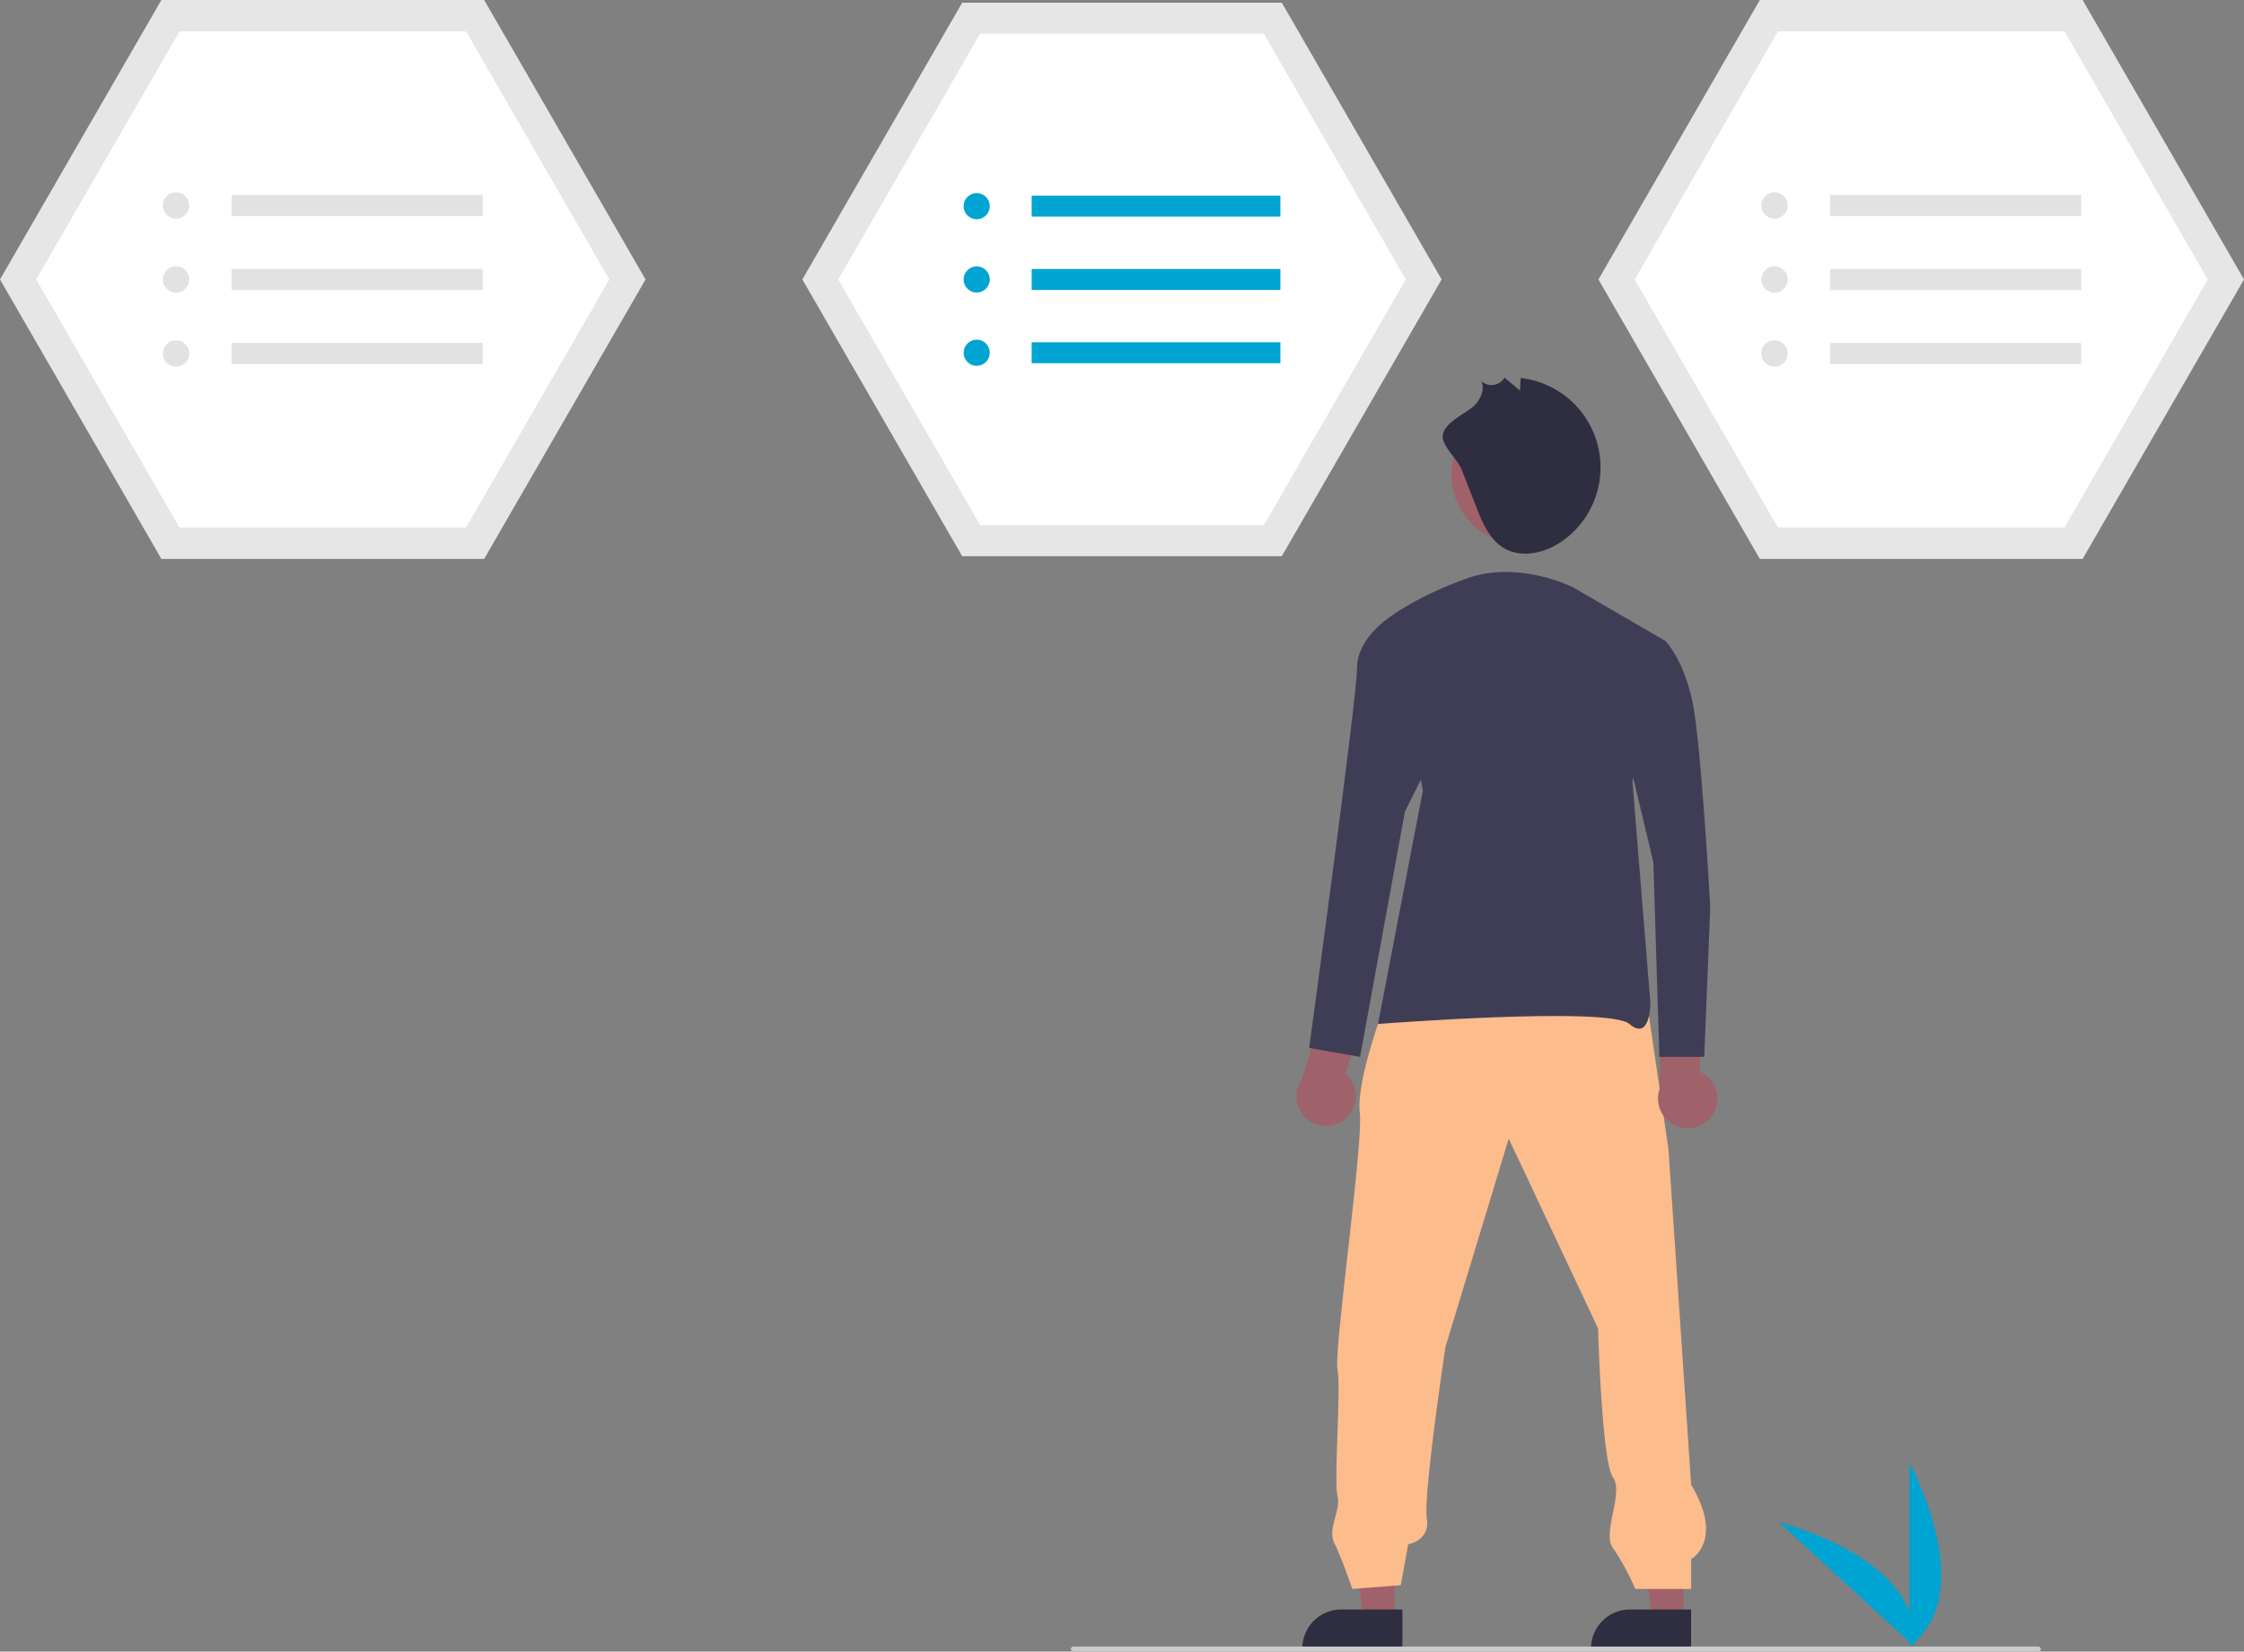
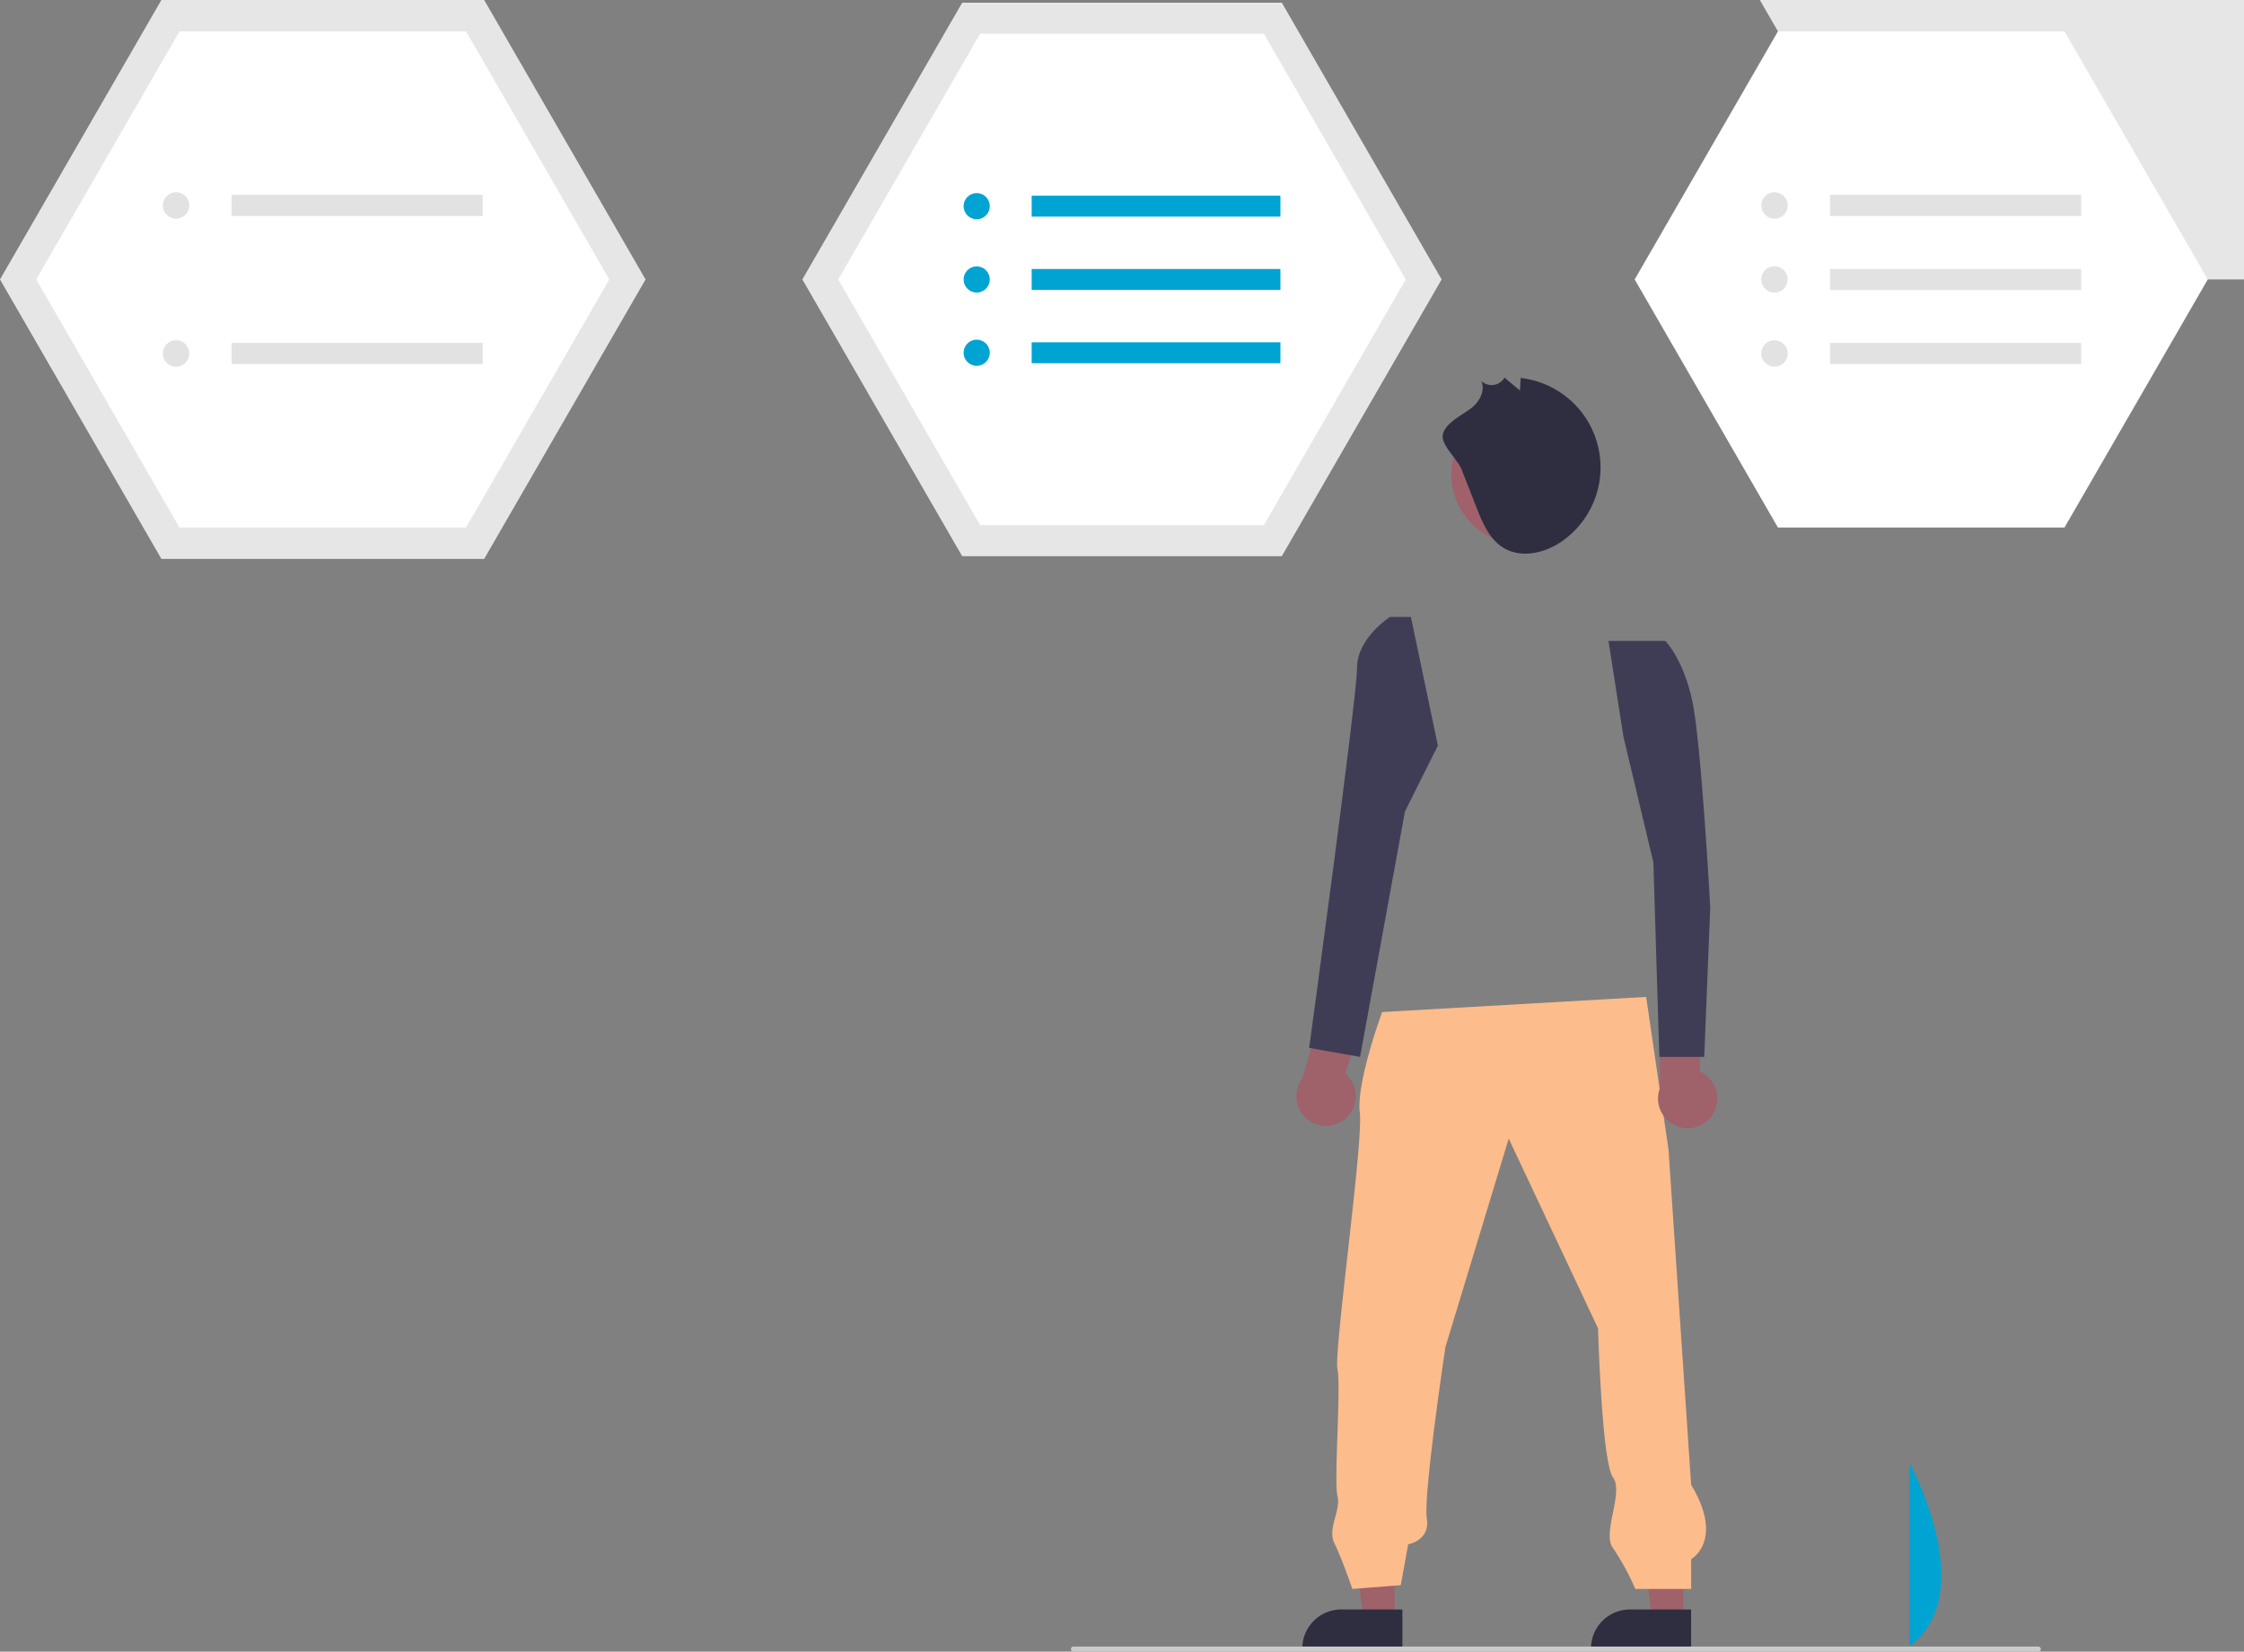
<svg xmlns="http://www.w3.org/2000/svg" id="Groupe_2064" data-name="Groupe 2064" width="478.113" height="352" viewBox="0 0 478.113 352">
  <rect x="0" y="0" width="478.113" height="352" fill="#808080" stroke="none" />
  <path id="Tracé_9251" data-name="Tracé 9251" d="M911,740.754V701.722S926.211,729.394,911,740.754Z" transform="translate(-504.14 -389.903)" fill="#00a4d2" />
-   <path id="Tracé_9252" data-name="Tracé 9252" d="M888.2,751.524l-28.753-26.4S890.123,732.636,888.2,751.524Z" transform="translate(-480.405 -400.679)" fill="#00a4d2" />
  <path id="Tracé_9253" data-name="Tracé 9253" d="M103.158,0H34.386L0,59.558l34.386,59.558h68.772l34.386-59.558Z" fill="#e6e6e6" />
  <path id="Tracé_9254" data-name="Tracé 9254" d="M201.775,241.945h61.052l30.526-52.873L262.828,136.2H201.775l-30.526,52.873Z" transform="translate(-163.53 -129.514)" fill="#fff" />
  <circle id="Ellipse_126" data-name="Ellipse 126" cx="2.817" cy="2.817" r="2.817" transform="translate(34.692 40.969)" fill="#e2e2e2" />
-   <circle id="Ellipse_127" data-name="Ellipse 127" cx="2.817" cy="2.817" r="2.817" transform="translate(34.692 56.741)" fill="#e2e2e2" />
  <circle id="Ellipse_128" data-name="Ellipse 128" cx="2.817" cy="2.817" r="2.817" transform="translate(34.692 72.514)" fill="#e2e2e2" />
  <rect id="Rectangle_255" data-name="Rectangle 255" width="53.514" height="4.506" transform="translate(49.338 41.532)" fill="#e2e2e2" />
-   <rect id="Rectangle_256" data-name="Rectangle 256" width="53.514" height="4.506" transform="translate(49.338 57.305)" fill="#e2e2e2" />
  <rect id="Rectangle_257" data-name="Rectangle 257" width="53.514" height="4.506" transform="translate(49.338 73.078)" fill="#e2e2e2" />
-   <path id="Tracé_9255" data-name="Tracé 9255" d="M734.356,0H665.584L631.2,59.558l34.386,59.558h68.772l34.386-59.558Z" transform="translate(-290.628)" fill="#e6e6e6" />
+   <path id="Tracé_9255" data-name="Tracé 9255" d="M734.356,0H665.584l34.386,59.558h68.772l34.386-59.558Z" transform="translate(-290.628)" fill="#e6e6e6" />
  <path id="Tracé_9256" data-name="Tracé 9256" d="M832.973,241.945h61.052l30.526-52.873L894.026,136.2H832.973l-30.526,52.873Z" transform="translate(-454.158 -129.514)" fill="#fff" />
  <circle id="Ellipse_129" data-name="Ellipse 129" cx="2.817" cy="2.817" r="2.817" transform="translate(375.261 40.969)" fill="#e2e2e2" />
  <circle id="Ellipse_130" data-name="Ellipse 130" cx="2.817" cy="2.817" r="2.817" transform="translate(375.261 56.741)" fill="#e2e2e2" />
  <circle id="Ellipse_131" data-name="Ellipse 131" cx="2.817" cy="2.817" r="2.817" transform="translate(375.261 72.514)" fill="#e2e2e2" />
  <rect id="Rectangle_258" data-name="Rectangle 258" width="53.514" height="4.506" transform="translate(389.907 41.532)" fill="#e2e2e2" />
  <rect id="Rectangle_259" data-name="Rectangle 259" width="53.514" height="4.506" transform="translate(389.907 57.305)" fill="#e2e2e2" />
  <rect id="Rectangle_260" data-name="Rectangle 260" width="53.514" height="4.506" transform="translate(389.907 73.078)" fill="#e2e2e2" />
  <path id="Tracé_9257" data-name="Tracé 9257" d="M418.992,1.072h-68.1L316.836,60.051l34.052,58.98h68.1l34.053-58.98Z" transform="translate(-145.884 -0.494)" fill="#e6e6e6" />
  <path id="Tracé_9258" data-name="Tracé 9258" d="M518.176,241.869h60.459l30.23-52.36-30.23-52.36H518.176l-30.23,52.359Z" transform="translate(-309.35 -129.952)" fill="#fff" />
  <circle id="Ellipse_132" data-name="Ellipse 132" cx="2.789" cy="2.789" r="2.789" transform="translate(205.307 41.149)" fill="#00a4d2" />
  <circle id="Ellipse_133" data-name="Ellipse 133" cx="2.789" cy="2.789" r="2.789" transform="translate(205.307 56.769)" fill="#00a4d2" />
  <circle id="Ellipse_134" data-name="Ellipse 134" cx="2.789" cy="2.789" r="2.789" transform="translate(205.307 72.388)" fill="#00a4d2" />
  <rect id="Rectangle_261" data-name="Rectangle 261" width="52.995" height="4.463" transform="translate(219.811 41.707)" fill="#00a4d2" />
  <rect id="Rectangle_262" data-name="Rectangle 262" width="52.995" height="4.463" transform="translate(219.811 57.327)" fill="#00a4d2" />
  <rect id="Rectangle_263" data-name="Rectangle 263" width="52.995" height="4.463" transform="translate(219.811 72.946)" fill="#00a4d2" />
  <path id="Tracé_9259" data-name="Tracé 9259" d="M542.335,617.963H535.72l-3.147-25.515h9.763Z" transform="translate(-245.217 -272.786)" fill="#9f616a" />
  <path id="Tracé_9260" data-name="Tracé 9260" d="M692.532,768.115H671.2v-.27a8.3,8.3,0,0,1,8.3-8.3h13.028Z" transform="translate(-393.728 -416.525)" fill="#2f2e41" />
  <path id="Tracé_9261" data-name="Tracé 9261" d="M656.335,617.963H649.72l-3.147-25.515h9.763Z" transform="translate(-297.707 -272.786)" fill="#9f616a" />
  <path id="Tracé_9262" data-name="Tracé 9262" d="M806.532,768.115H785.2v-.27a8.3,8.3,0,0,1,8.3-8.3h13.028Z" transform="translate(-446.218 -416.525)" fill="#2f2e41" />
  <path id="Tracé_9263" data-name="Tracé 9263" d="M693.653,520.808s-5.552,15.071-4.759,21.416-5.552,50.765-4.759,54.731-.793,23.8,0,26.969-2.226,6.963-.64,10.135,3.813,9.695,3.813,9.695l10.312-.793,1.586-8.725s4.759-.793,3.966-5.552,3.966-36.487,3.966-36.487l13.484-44.419,19.037,40.453s.793,28.555,3.173,31.728-2.38,11.9,0,15.071a52.852,52.852,0,0,1,4.759,8.725h11.9v-6.346s7.139-3.966,0-15.864l-4.824-71.452-4.759-32.521Z" transform="translate(-399.172 -305.112)" fill="#fdbc8c" />
  <circle id="Ellipse_135" data-name="Ellipse 135" cx="14.815" cy="14.815" r="14.815" transform="translate(309.235 86.329)" fill="#a0616a" />
  <path id="Tracé_9264" data-name="Tracé 9264" d="M730.692,292.61l3.136,8.013c1.285,3.284,2.757,6.8,5.769,8.629,3.719,2.263,8.686,1.159,12.284-1.292a19.183,19.183,0,0,0-8.634-34.914l-.149,2.682-3.291-2.758a3.2,3.2,0,0,1-4.973.7c.865,1.792-.133,3.977-1.574,5.35-1.77,1.686-6.833,3.713-6.623,6.728C726.778,287.762,729.876,290.525,730.692,292.61Z" transform="translate(-419.249 -192.488)" fill="#2f2e41" />
  <path id="Tracé_9265" data-name="Tracé 9265" d="M823.231,542.109a6.273,6.273,0,0,0-2.688-9.236l.3-14.332-8.666-2.3-.134,20.245a6.307,6.307,0,0,0,11.191,5.626Z" transform="translate(-458.4 -304.498)" fill="#9f616a" />
-   <path id="Tracé_9266" data-name="Tracé 9266" d="M742.542,352.937s-11.48-5.74-22.323-1.913-16.583,8.291-16.583,8.291l7.016,36.993-9.567,49.749s49.111-3.827,53.575,0,4.465-4.465,4.465-4.465l-3.827-47.2,7.016-29.977Z" transform="translate(-407.487 -227.821)" fill="#3f3d56" />
  <path id="Tracé_9267" data-name="Tracé 9267" d="M679.256,541.921a6.273,6.273,0,0,0,.013-9.619l4.308-13.672-7.67-4.644-5.812,19.393a6.307,6.307,0,0,0,9.162,8.542Z" transform="translate(-392.656 -303.461)" fill="#9f616a" />
  <path id="Tracé_9268" data-name="Tracé 9268" d="M695.582,367.513h-4.464s-7.016,4.465-7.016,10.843-10.2,81-10.2,81l10.843,1.913,9.567-52.3,7.016-14.032Z" transform="translate(-394.968 -236.02)" fill="#3f3d56" />
  <path id="Tracé_9269" data-name="Tracé 9269" d="M792.1,376.97h12.118s3.827,3.827,5.74,12.756,3.827,44.008,3.827,44.008l-1.275,31.89h-9.567l-1.276-41.457-6.378-26.788Z" transform="translate(-449.396 -240.374)" fill="#3f3d56" />
  <path id="Tracé_9270" data-name="Tracé 9270" d="M785.9,775.27H580.323a.54.54,0,0,1,0-1.079H785.9a.54.54,0,1,1,0,1.079Z" transform="translate(-351.635 -423.27)" fill="#cbcbcb" />
</svg>